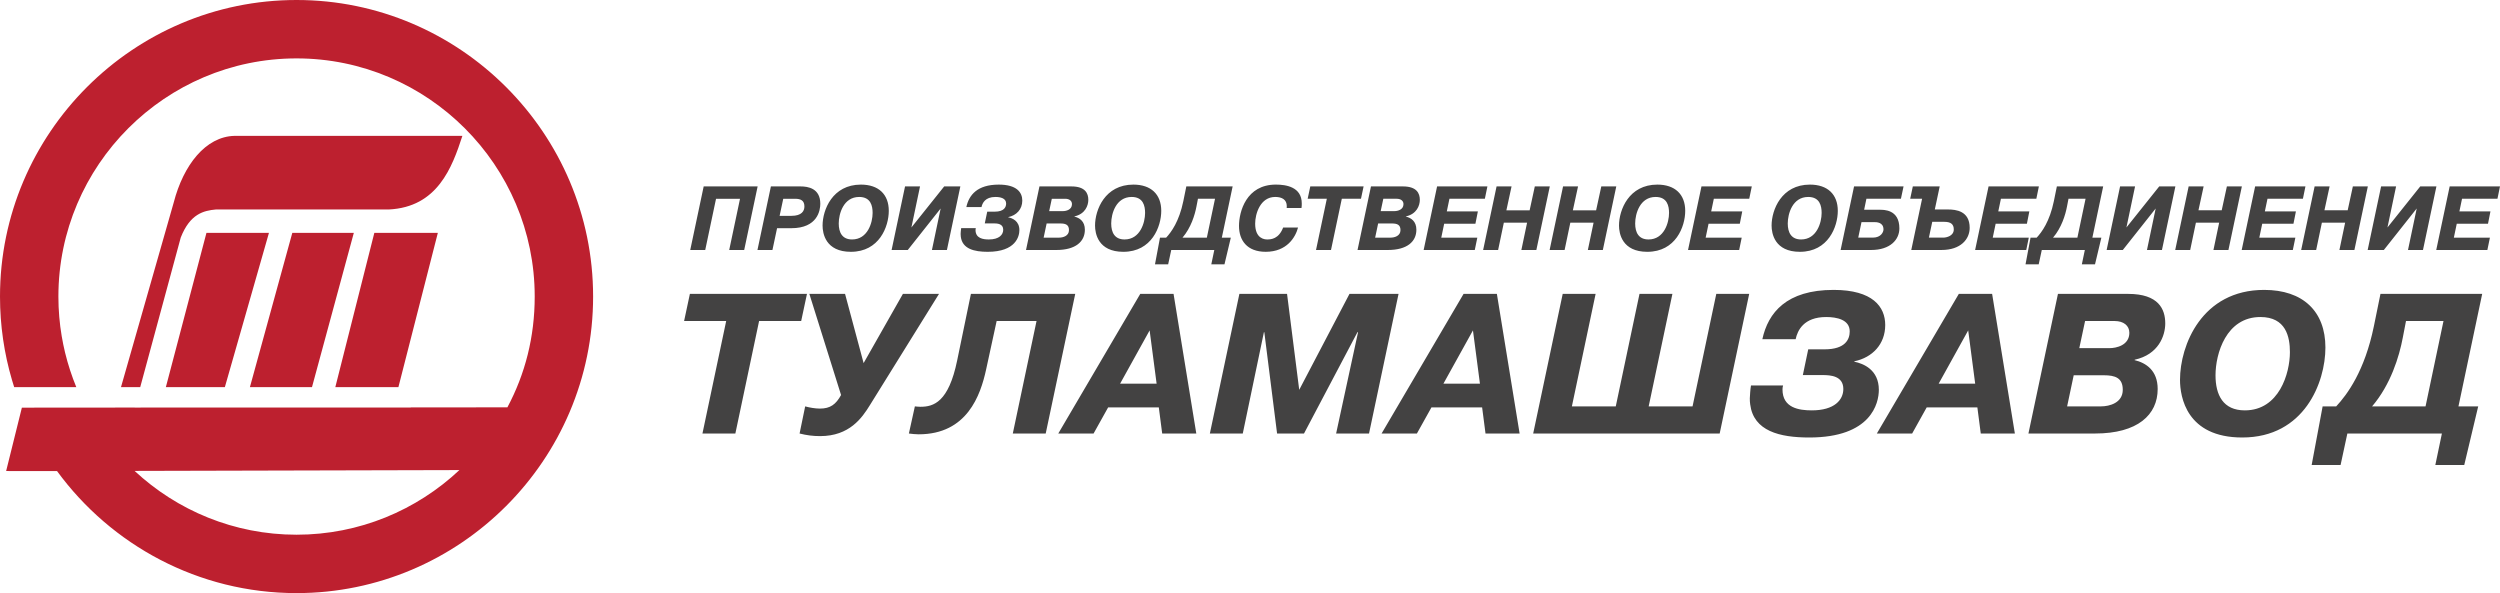
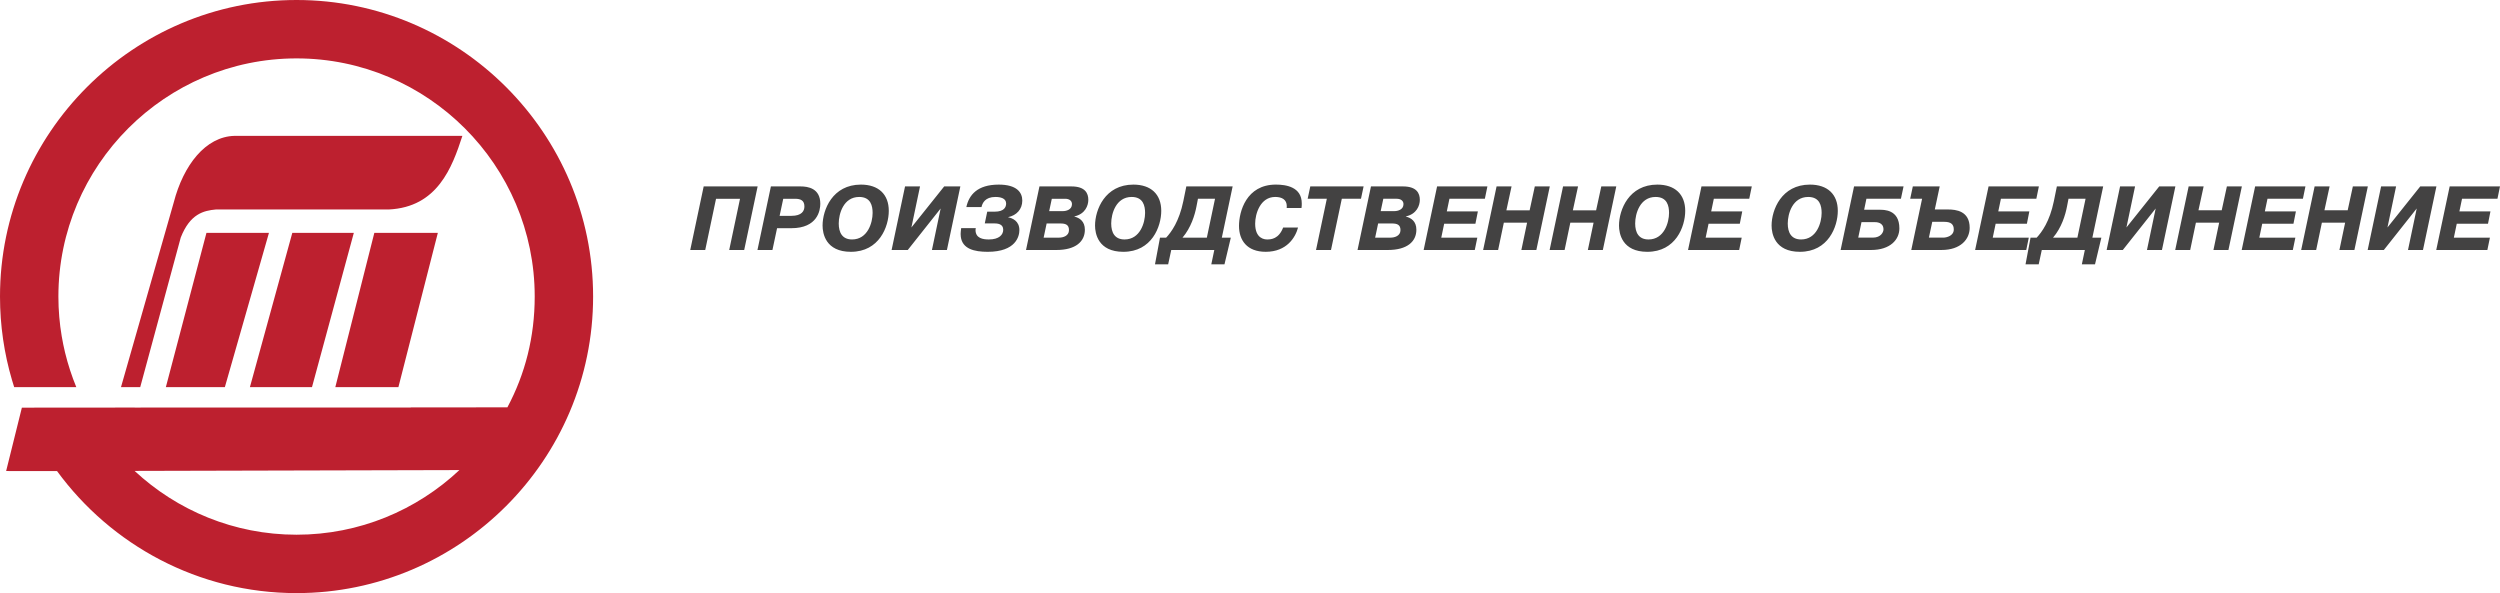
<svg xmlns="http://www.w3.org/2000/svg" xml:space="preserve" width="1313.91mm" height="311.715mm" style="shape-rendering:geometricPrecision; text-rendering:geometricPrecision; image-rendering:optimizeQuality; fill-rule:evenodd; clip-rule:evenodd" viewBox="0 0 2304033 546613">
  <defs>
    <style type="text/css">  .fil0 {fill:#BD202F} .fil1 {fill:#434242;fill-rule:nonzero}  </style>
  </defs>
  <g id="Layer_x0020_1">
    <g id="_1095837552">
-       <path class="fil0" d="M230322 356777l39075 -142169 56696 0 -38555 142169 -57216 0zm-160015 0c-4141,-10097 -7645,-20823 -10253,-31498l-96 -398 -87 -360c-1143,-4772 -2119,-9559 -2931,-14355l-14 0c-2042,-11989 -3107,-24304 -3107,-36859 0,-120890 98599,-219489 219489,-219489 120891,0 219490,98599 219490,219489 0,37143 -8778,71388 -25182,102109l-89022 53 0 124 -207716 0 -46762 28 17 -1 7 -27 -18002 0 -11 39 -85971 51 -14505 58423 46914 41c49787,68097 130250,112467 220742,112467 150532,0 273307,-122774 273307,-273306 0,-150532 -122774,-273307 -273307,-273307 -150532,0 -273307,122774 -273307,273307 0,26695 3863,52518 11054,76937 640,2182 1309,4359 2007,6533l57246 0zm58929 0l37342 -137861c8608,-21947 21181,-24798 32312,-25849l159400 0c44891,-2170 58381,-38662 67853,-67852l-210022 0c-26595,647 -47065,26875 -56005,61390l-48604 170172 17724 0zm237945 0l36344 -142169 -58534 0 -35950 142169 58139 0zm-214321 0l37413 -142169 57601 0 -40638 142169 -54375 0zm270529 76451c-39301,36909 -92130,59569 -150082,59569 -57547,0 -110043,-22345 -149257,-58800l299339 -769z" />
+       <path class="fil0" d="M230322 356777l39075 -142169 56696 0 -38555 142169 -57216 0m-160015 0c-4141,-10097 -7645,-20823 -10253,-31498l-96 -398 -87 -360c-1143,-4772 -2119,-9559 -2931,-14355l-14 0c-2042,-11989 -3107,-24304 -3107,-36859 0,-120890 98599,-219489 219489,-219489 120891,0 219490,98599 219490,219489 0,37143 -8778,71388 -25182,102109l-89022 53 0 124 -207716 0 -46762 28 17 -1 7 -27 -18002 0 -11 39 -85971 51 -14505 58423 46914 41c49787,68097 130250,112467 220742,112467 150532,0 273307,-122774 273307,-273306 0,-150532 -122774,-273307 -273307,-273307 -150532,0 -273307,122774 -273307,273307 0,26695 3863,52518 11054,76937 640,2182 1309,4359 2007,6533l57246 0zm58929 0l37342 -137861c8608,-21947 21181,-24798 32312,-25849l159400 0c44891,-2170 58381,-38662 67853,-67852l-210022 0c-26595,647 -47065,26875 -56005,61390l-48604 170172 17724 0zm237945 0l36344 -142169 -58534 0 -35950 142169 58139 0zm-214321 0l37413 -142169 57601 0 -40638 142169 -54375 0zm270529 76451c-39301,36909 -92130,59569 -150082,59569 -57547,0 -110043,-22345 -149257,-58800l299339 -769z" />
      <g>
        <path class="fil1" d="M659911 183189l22098 0 -9961 47209 13811 0 12388 -58593 -49720 0 -12388 58593 13811 0 9961 -47209zm50557 -11384l-12388 58593 13811 0 4269 -20089 13142 0c24191,0 26702,-16490 26702,-22517 0,-14313 -11467,-15987 -18164,-15987l-27371 0zm11384 11384l10882 0c5357,0 8621,1674 8621,7115 0,4102 -2427,8622 -11970,8622l-10882 0 3348 -15736zm62360 48883c26116,0 34905,-23186 34905,-37751 0,-15234 -9459,-24190 -25697,-24190 -26200,0 -35323,23270 -35323,37750 0,7199 2762,24191 26116,24191zm1088 -11384c-9124,0 -12305,-6445 -12305,-14732 0,-9040 4437,-24442 18834,-24442 10714,0 12388,8287 12388,14732 0,8873 -4520,24442 -18917,24442zm54659 -11049l7952 -37834 -13811 0 -12388 58593 14899 0 30301 -38253 -8036 38253 13811 0 12388 -58593 -14899 0 -30217 37834zm45870 586c-167,921 -251,1925 -335,2846 -167,1674 -251,3432 0,5106 1423,11217 12388,13895 24776,13895 26032,0 29213,-14397 29213,-20005 0,-8454 -6529,-11049 -10296,-11802l0 -167c7617,-1590 12974,-7199 12974,-15234 0,-7617 -5190,-14732 -21680,-14732 -19754,0 -27455,9542 -29882,20675l13979 0c753,-3599 3348,-9291 12807,-9291 4437,0 9877,1088 9877,6027 0,3265 -1758,7533 -10547,7533l-6864 0 -2260 10798 8287 0c3348,0 8705,335 8705,5859 0,4520 -3683,8957 -13225,8957 -5357,0 -12304,-1005 -12304,-8789 0,-586 84,-1088 251,-1674l-13476 0zm72153 -38420l-12388 58593 27957 0c17913,0 26283,-7868 26283,-18666 0,-7784 -4855,-10965 -9710,-12137l84 -167c9961,-2177 12807,-10045 12807,-15234 0,-5943 -2762,-12388 -15569,-12388l-29464 0zm11384 11384l12388 0c3767,0 6194,1925 6194,4939 0,5274 -5525,6445 -8287,6445l-12723 0 2427 -11384zm-4771 22768l12639 0c4771,0 7952,1088 7952,6110 0,5441 -5525,6947 -9124,6947l-14230 0 2762 -13058zm70730 26116c26116,0 34905,-23186 34905,-37751 0,-15234 -9459,-24190 -25697,-24190 -26200,0 -35323,23270 -35323,37750 0,7199 2762,24191 26116,24191zm1088 -11384c-9124,0 -12305,-6445 -12305,-14732 0,-9040 4437,-24442 18834,-24442 10714,0 12388,8287 12388,14732 0,8873 -4520,24442 -18917,24442zm89648 -1674l9961 -47209 -42689 0 -2762 13560c-3850,18750 -11133,28627 -15820,33649l-5692 0 -4604 24609 12137 0 2846 -13225 39676 0 -2762 13225 12137 0 5859 -24609 -8287 0zm-6278 -35826l-7533 35826 -22433 0c7785,-9124 11384,-20843 12890,-28878l1339 -6947 15737 0zm62778 26534c-4018,10547 -11216,10965 -14648,10965 -2511,0 -11133,-670 -11133,-14565 0,-9040 4687,-24609 18499,-24609 6362,0 10630,2595 10630,8454 0,586 0,1172 -84,1758l13644 0c251,-1423 251,-2846 251,-4269 0,-15150 -14481,-17327 -23856,-17327 -27288,0 -33984,24944 -33984,38085 0,13225 7366,23856 24609,23856 19503,0 27455,-13393 29799,-22349l-13728 0zm40262 -26534l-9961 47209 13811 0 9961 -47209 17661 0 2428 -11384 -49134 0 -2428 11384 17662 0zm40680 -11384l-12388 58593 27957 0c17913,0 26283,-7868 26283,-18666 0,-7784 -4855,-10965 -9710,-12137l84 -167c9961,-2177 12807,-10045 12807,-15234 0,-5943 -2762,-12388 -15569,-12388l-29464 0zm11384 11384l12388 0c3767,0 6194,1925 6194,4939 0,5274 -5525,6445 -8287,6445l-12723 0 2427 -11384zm-4771 22768l12639 0c4771,0 7952,1088 7952,6110 0,5441 -5524,6947 -9124,6947l-14230 0 2762 -13058zm63281 -11133l2427 -11635 32645 0 2344 -11384 -46372 0 -12388 58593 47126 0 2344 -11384 -33230 0 2678 -12807 28794 0 2260 -11384 -28627 0zm52566 10379l21428 0 -5273 25195 13811 0 12388 -58593 -13811 0 -4771 22014 -21428 0 4771 -22014 -13811 0 -12388 58593 13811 0 5274 -25195zm61272 0l21428 0 -5273 25195 13811 0 12388 -58593 -13811 0 -4771 22014 -21428 0 4771 -22014 -13811 0 -12388 58593 13811 0 5273 -25195zm70981 26869c26116,0 34905,-23186 34905,-37751 0,-15234 -9459,-24190 -25697,-24190 -26200,0 -35323,23270 -35323,37750 0,7199 2762,24191 26116,24191zm1088 -11384c-9124,0 -12304,-6445 -12304,-14732 0,-9040 4436,-24442 18833,-24442 10714,0 12388,8287 12388,14732 0,8873 -4520,24442 -18917,24442zm57756 -25865l2428 -11635 32645 0 2344 -11384 -46372 0 -12388 58593 47126 0 2344 -11384 -33231 0 2678 -12807 28794 0 2260 -11384 -28627 0zm81779 37248c26116,0 34905,-23186 34905,-37751 0,-15234 -9459,-24190 -25697,-24190 -26200,0 -35323,23270 -35323,37750 0,7199 2762,24191 26116,24191zm1088 -11384c-9124,0 -12305,-6445 -12305,-14732 0,-9040 4437,-24442 18834,-24442 10714,0 12388,8287 12388,14732 0,8873 -4520,24442 -18917,24442zm60184 -37500l31807 0 2428 -11384 -45619 0 -12388 58593 28041 0c17829,0 26116,-9626 26116,-19922 0,-17578 -14481,-17159 -18415,-17159l-14062 0 2093 -10128zm-4520 21512l11551 0c2344,0 8705,84 8705,6780 0,2260 -2177,7533 -9877,7533l-13393 0 3013 -14314zm72069 -32896l-24776 0 -2427 11384 10965 0 -9961 47209 27874 0c17661,0 25948,-9961 25948,-20424 0,-15569 -12639,-16908 -20005,-16908l-12137 0 4520 -21261zm-6864 32645l11217 0c6027,0 8621,2344 8621,7031 0,5943 -6613,7533 -9793,7533l-13142 0 3097 -14565zm60853 -9626l2427 -11635 32645 0 2344 -11384 -46372 0 -12388 58593 47126 0 2344 -11384 -33230 0 2678 -12807 28794 0 2260 -11384 -28627 0zm86718 24191l9961 -47209 -42689 0 -2762 13560c-3850,18750 -11133,28627 -15820,33649l-5692 0 -4604 24609 12137 0 2846 -13225 39676 0 -2762 13225 12137 0 5859 -24609 -8287 0zm-6278 -35826l-7533 35826 -22433 0c7785,-9124 11384,-20843 12890,-28878l1339 -6947 15736 0zm37667 26450l7952 -37834 -13811 0 -12388 58593 14899 0 30301 -38253 -8036 38253 13811 0 12388 -58593 -14899 0 -30217 37834zm64034 -4436l21428 0 -5273 25195 13811 0 12388 -58593 -13811 0 -4771 22014 -21428 0 4771 -22014 -13811 0 -12388 58593 13811 0 5274 -25195zm63532 -10379l2427 -11635 32645 0 2344 -11384 -46372 0 -12388 58593 47126 0 2344 -11384 -33230 0 2678 -12807 28794 0 2260 -11384 -28627 0zm52566 10379l21428 0 -5273 25195 13811 0 12388 -58593 -13811 0 -4771 22014 -21428 0 4771 -22014 -13811 0 -12388 58593 13811 0 5274 -25195zm60435 4436l7952 -37834 -13811 0 -12388 58593 14899 0 30301 -38253 -8036 38253 13811 0 12388 -58593 -14899 0 -30217 37834zm66294 -14816l2428 -11635 32645 0 2344 -11384 -46372 0 -12388 58593 47126 0 2344 -11384 -33231 0 2678 -12807 28794 0 2260 -11384 -28627 0z" />
-         <path class="fil1" d="M669259 295860l-21875 103675 30330 0 21875 -103675 38786 0 5331 -25000 -107903 0 -5331 25000 38786 0zm126653 38786l-17096 -63786 -32904 0 29228 93197c-4779,8640 -9926,12500 -19485,12500 -4412,0 -9559,-919 -13603,-2022l-5147 25000c6618,1654 12316,2390 18934,2390 27022,0 38602,-16728 45955,-28676l63602 -102388 -33271 0 -36213 63786zm41727 64889c2941,368 6066,735 9007,735 44668,0 56984,-36029 62131,-59558l9742 -44852 36764 0 -21875 103675 30330 0 27206 -128675 -96138 0 -12684 61396c-7904,38419 -21691,42647 -33823,42647 -1654,0 -3493,-184 -5147,-368l-5515 25000zm213232 -128675l-75550 128675 32536 0 13419 -24081 46690 0 3125 24081 31433 0 -20955 -128675 -30698 0zm-18566 82719l27206 -49080 6434 49080 -33639 0zm144667 45955l24816 0 49264 -93381 551 0 -20220 93381 30331 0 27206 -128675 -45220 0 -46323 88418 -11213 -88418 -43933 0 -27206 128675 30331 0 19485 -93381 368 0 11765 93381zm171873 -128675l-75550 128675 32536 0 13419 -24081 46690 0 3125 24081 31433 0 -20956 -128675 -30698 0zm-18566 82719l27206 -49080 6434 49080 -33639 0zm118381 20956l21875 -103675 -30330 0 -27206 128675 171873 0 27206 -128675 -30331 0 -21875 103675 -40441 0 21875 -103675 -30330 0 -21875 103675 -40441 0zm165071 -19301c-368,2022 -552,4228 -735,6250 -368,3676 -551,7537 0,11213 3125,24632 27206,30514 54411,30514 57168,0 64154,-31617 64154,-43933 0,-18566 -14338,-24264 -22610,-25919l0 -368c16728,-3493 28492,-15808 28492,-33455 0,-16728 -11397,-32353 -47610,-32353 -43382,0 -60293,20956 -65624,45404l30698 0c1654,-7904 7353,-20404 28125,-20404 9743,0 21691,2390 21691,13235 0,7169 -3860,16544 -23162,16544l-15073 0 -4963 23713 18198 0c7353,0 19117,735 19117,12868 0,9926 -8088,19669 -29044,19669 -11765,0 -27022,-2206 -27022,-19301 0,-1287 184,-2390 551,-3677l-29595 0zm191541 -84374l-75550 128675 32536 0 13419 -24081 46690 0 3125 24081 31433 0 -20956 -128675 -30698 0zm-18566 82719l27206 -49080 6434 49080 -33639 0zm109925 -82719l-27206 128675 61396 0c39338,0 57720,-17279 57720,-40992 0,-17096 -10662,-24081 -21323,-26654l184 -368c21875,-4779 28125,-22058 28125,-33455 0,-13051 -6066,-27206 -34191,-27206l-64705 0zm25000 25000l27206 0c8272,0 13603,4228 13603,10845 0,11581 -12132,14154 -18198,14154l-27941 0 5331 -25000zm-10478 49999l27757 0c10478,0 17463,2390 17463,13419 0,11948 -12132,15257 -20037,15257l-31250 0 6066 -28676zm155329 57352c57352,0 76653,-50918 76653,-82903 0,-33455 -20772,-53124 -56433,-53124 -57536,0 -77573,51102 -77573,82903 0,15808 6066,53124 57352,53124zm2390 -25000c-20036,0 -27022,-14154 -27022,-32353 0,-19852 9743,-53676 41360,-53676 23529,0 27206,18198 27206,32353 0,19485 -9926,53676 -41544,53676zm196872 -3677l21875 -103675 -93748 0 -6066 29779c-8456,41176 -24448,62867 -34742,73896l-12500 0 -10110 54043 26654 0 6250 -29044 87131 0 -6066 29044 26654 0 12867 -54043 -18198 0zm-13787 -78675l-16544 78675 -49264 0c17096,-20036 25000,-45771 28309,-63418l2941 -15257 34558 0z" />
      </g>
    </g>
  </g>
</svg>